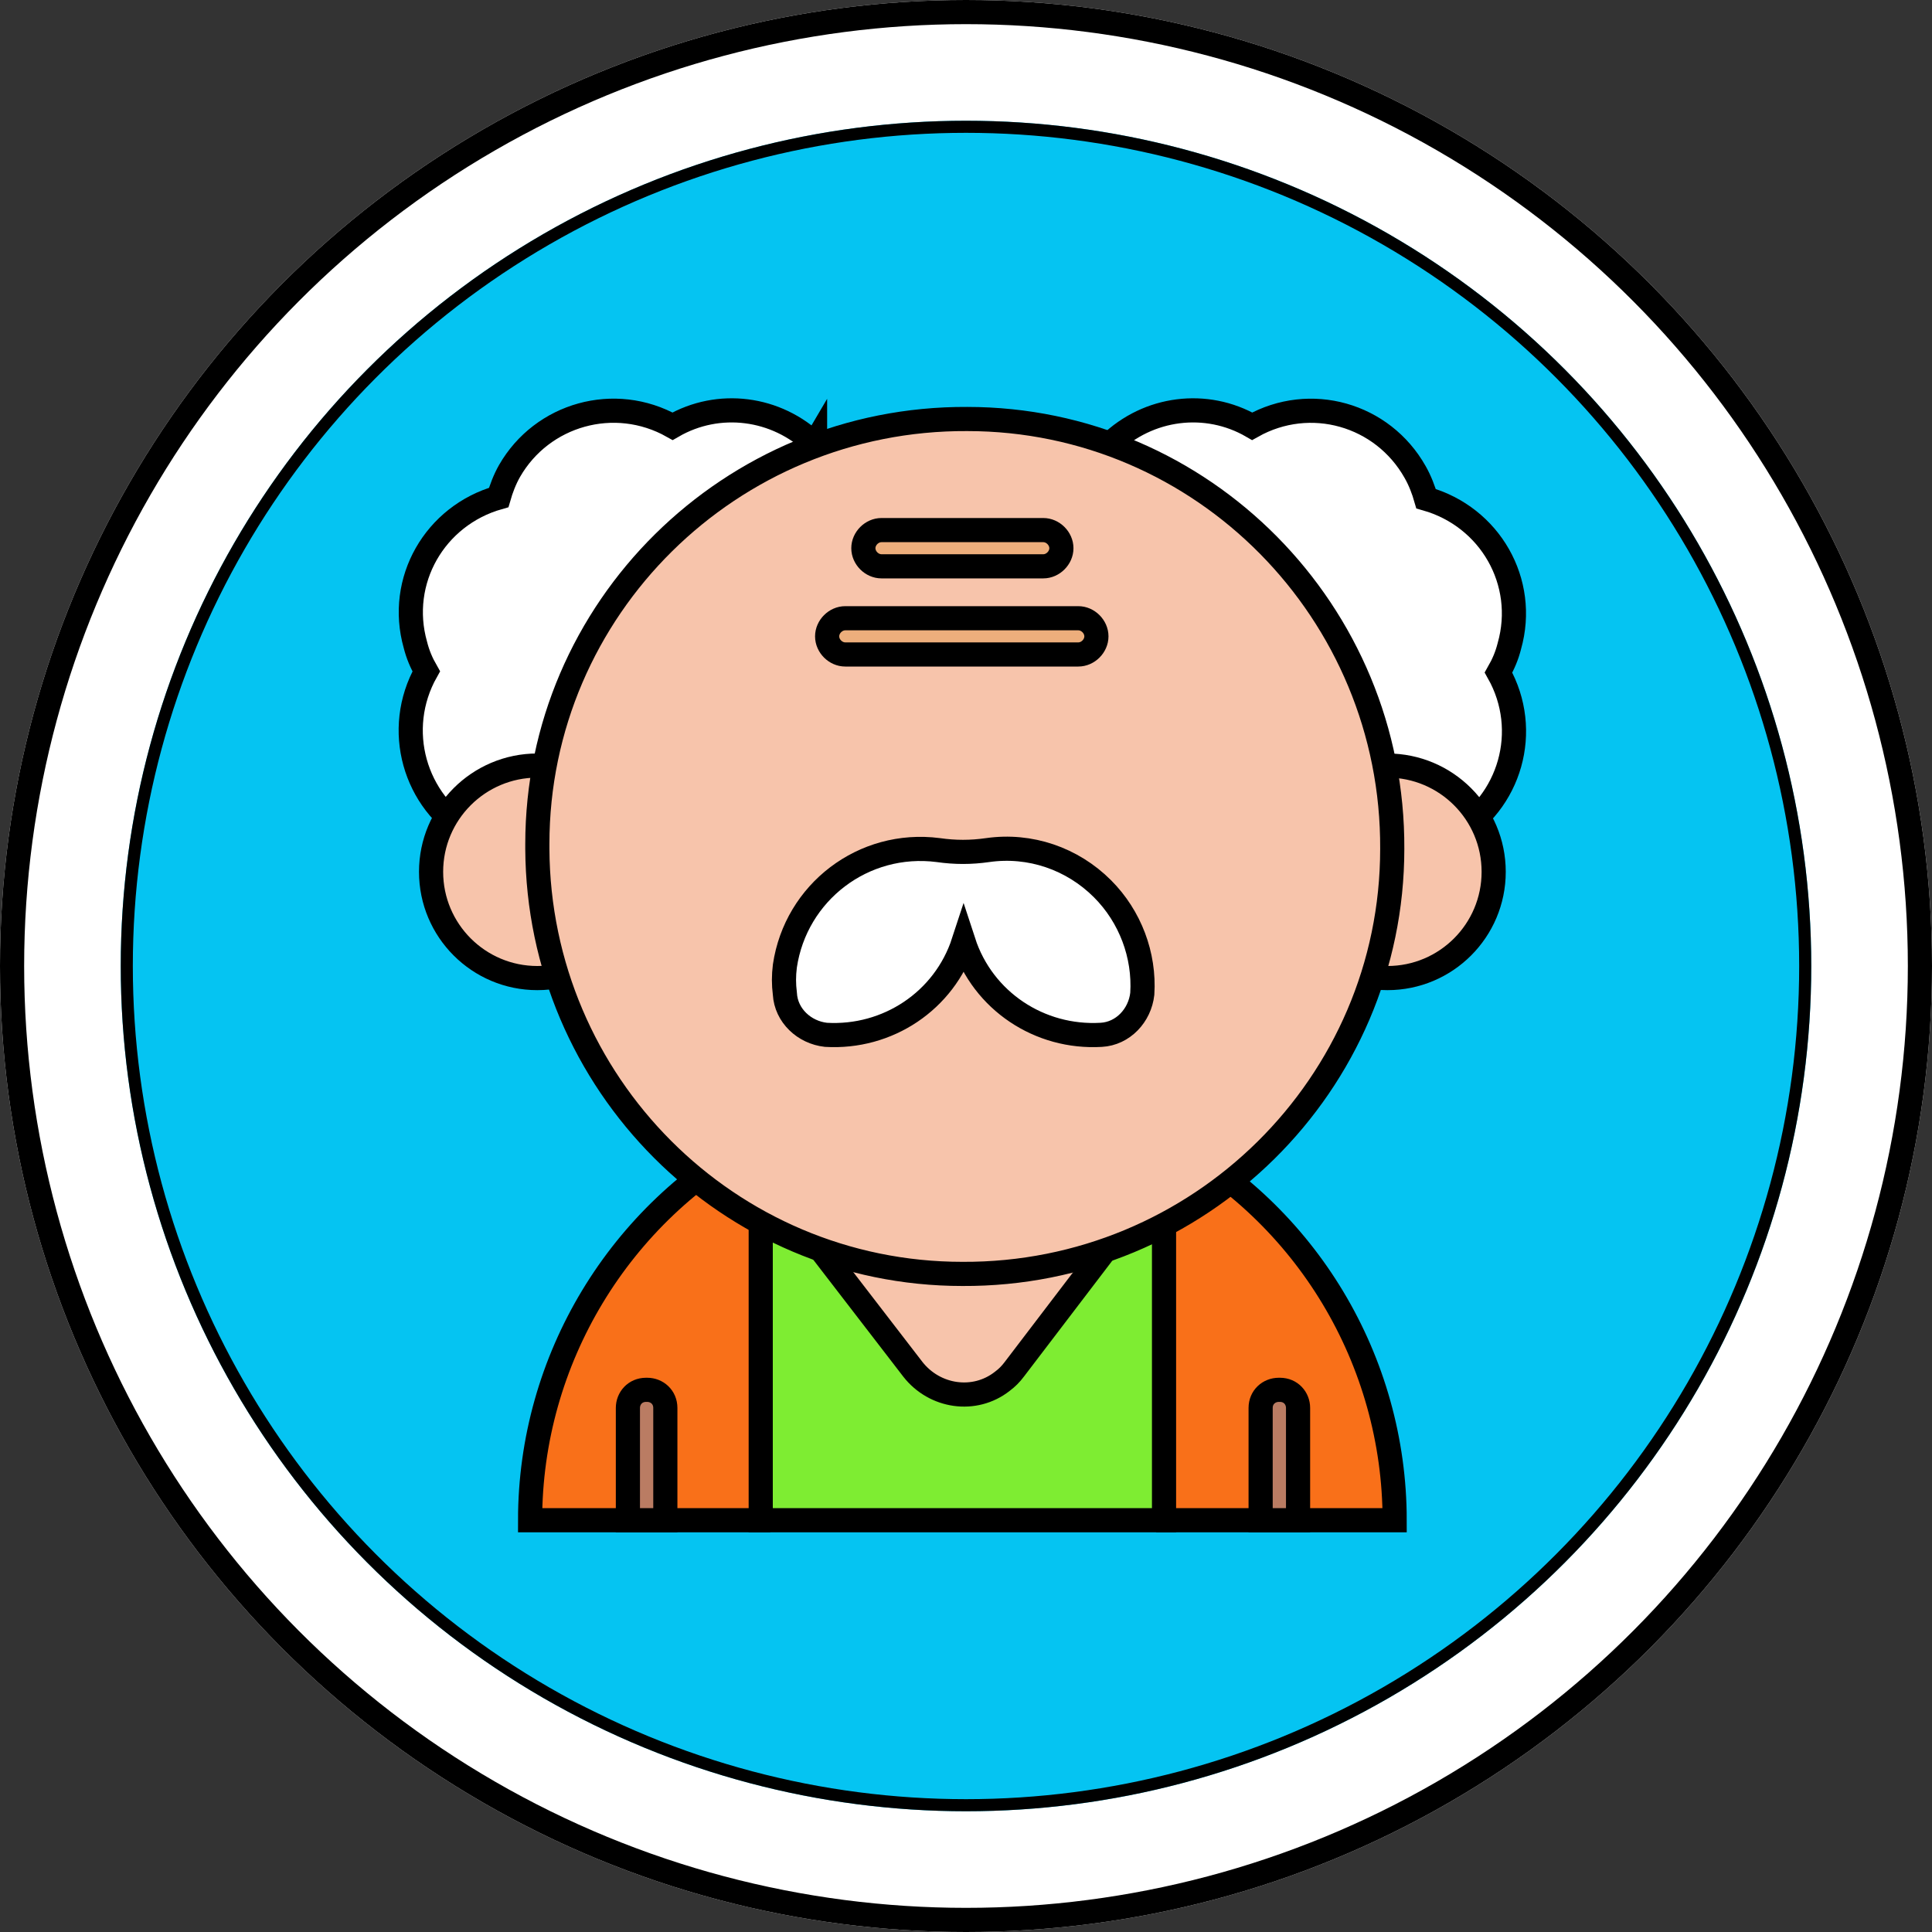
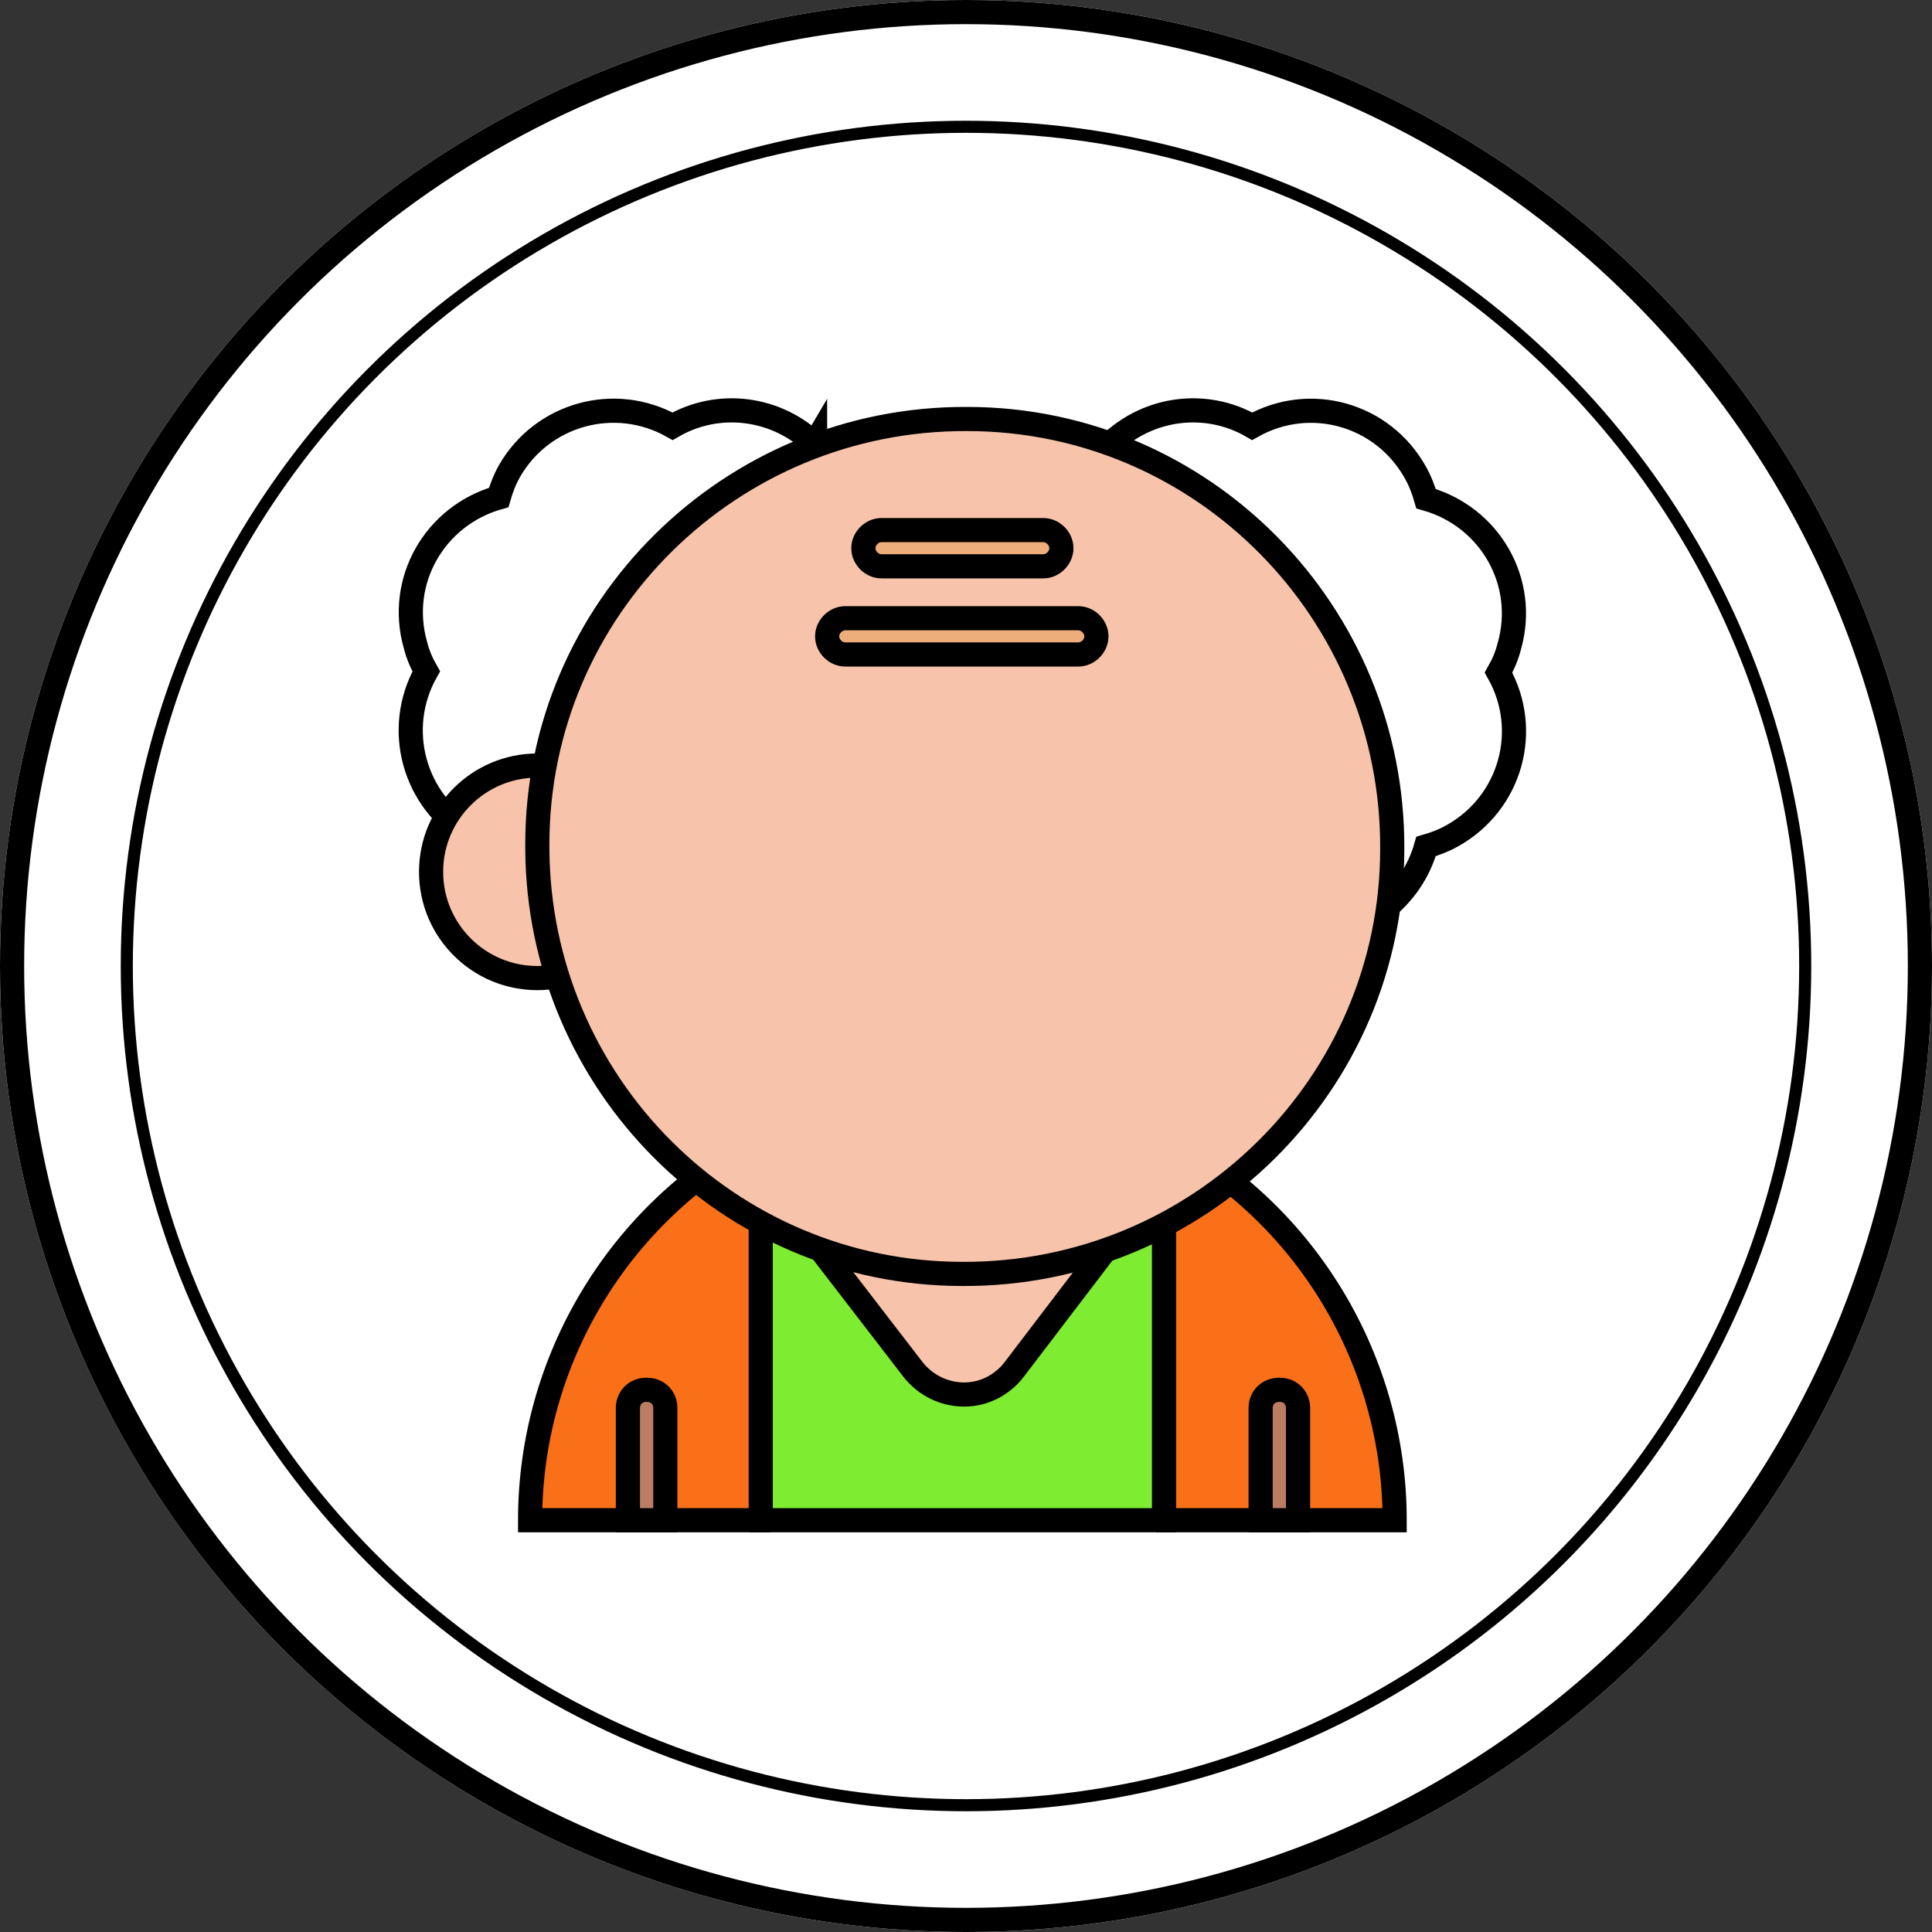
<svg xmlns="http://www.w3.org/2000/svg" id="_レイヤー_1" data-name="レイヤー 1" version="1.1" viewBox="0 0 160 160">
  <rect x="0" y="0" width="160" height="160" fill="#333333" stroke="none" />
  <defs>
    <style>
      .cls-1 {
        fill: #05c4f2;
      }

      .cls-1, .cls-2 {
        stroke-width: 0px;
      }

      .cls-3 {
        fill: #7eed32;
      }

      .cls-3, .cls-4, .cls-5, .cls-6, .cls-7, .cls-8, .cls-9, .cls-10 {
        stroke: #000;
      }

      .cls-3, .cls-4, .cls-5, .cls-7, .cls-8, .cls-9, .cls-10 {
        stroke-width: 2px;
      }

      .cls-4, .cls-2 {
        fill: #fff;
      }

      .cls-5 {
        fill: #ba7c63;
      }

      .cls-6, .cls-8 {
        fill: none;
      }

      .cls-7 {
        fill: #f7c4ab;
      }

      .cls-9 {
        fill: #edae7c;
      }

      .cls-10 {
        fill: #f97019;
      }
    </style>
  </defs>
  <g id="_グループ_2623" data-name="グループ 2623">
    <g id="_楕円形_58" data-name="楕円形 58">
      <circle class="cls-2" cx="80" cy="80" r="80" />
      <circle class="cls-8" cx="80" cy="80" r="79" />
    </g>
    <g id="_楕円形_57" data-name="楕円形 57">
-       <circle class="cls-1" cx="80" cy="80" r="70" />
      <circle class="cls-6" cx="80" cy="80" r="69.5" />
    </g>
    <g id="_グループ_2651" data-name="グループ 2651">
      <path id="_パス_3800" data-name="パス 3800" class="cls-4" d="M67.5,36.8c-3.2-3.1-8-3.7-11.8-1.5h0c-4.8-2.7-10.8-1-13.5,3.7-.4.7-.7,1.5-.9,2.2-5.3,1.5-8.4,6.9-6.9,12.2.2.8.5,1.5.9,2.2h0c-2.7,4.8-1,10.8,3.7,13.5.7.4,1.5.7,2.2.9.6,2.1,1.8,3.9,3.6,5.3l22.7-38.6Z" />
      <path id="_パス_3801" data-name="パス 3801" class="cls-4" d="M91.9,36.8c3.2-3.1,8-3.7,11.8-1.5h0c4.8-2.7,10.8-1,13.5,3.8.4.7.7,1.5.9,2.2,5.3,1.5,8.4,6.9,6.9,12.2-.2.8-.5,1.5-.9,2.2h0c2.7,4.8,1,10.8-3.8,13.5-.7.4-1.5.7-2.2.9-.6,2.1-1.8,3.9-3.6,5.3l-22.7-38.6Z" />
      <path id="_パス_3803" data-name="パス 3803" class="cls-10" d="M63,94.3l3.8,15.8-3.8,15.8h-19.1c0-13.3,7.4-25.5,19.1-31.7Z" />
      <path id="_パス_3804" data-name="パス 3804" class="cls-10" d="M115.5,125.9h-19l-4.8-15.8,4.8-15.8c11.7,6.2,19,18.4,19,31.6Z" />
      <path id="_パス_3805" data-name="パス 3805" class="cls-3" d="M96.4,94.3v31.6h-33.4v-31.7c10.5-5.5,23-5.5,33.4,0h0Z" />
      <path id="_パス_3806" data-name="パス 3806" class="cls-7" d="M67.9,103.4l7.7,10c1.8,2.3,5.1,2.8,7.4,1,.4-.3.7-.6,1-1l7.7-10.1h-23.8Z" />
      <path id="_パス_3807" data-name="パス 3807" class="cls-5" d="M53.5,115.1c-.9,0-1.5.7-1.5,1.5v9.3h3.1v-9.3c0-.9-.7-1.5-1.5-1.5Z" />
      <path id="_パス_3808" data-name="パス 3808" class="cls-5" d="M106,115.1c.9,0,1.5.7,1.5,1.5v9.3h-3.1v-9.3c0-.9.7-1.5,1.5-1.5h0Z" />
-       <circle id="_楕円形_61" data-name="楕円形 61" class="cls-7" cx="114.9" cy="72.2" r="8.8" />
      <circle id="_楕円形_62" data-name="楕円形 62" class="cls-7" cx="44.5" cy="72.2" r="8.8" />
      <path id="_パス_3809" data-name="パス 3809" class="cls-7" d="M44.5,69.9c0-19.5,16-35.3,35.6-35.2,19.5,0,35.3,16,35.2,35.6,0,19.5-16,35.3-35.6,35.2-19.4,0-35.1-15.8-35.2-35.2v-.3Z" />
      <g id="_グループ_2653" data-name="グループ 2653">
-         <path id="_パス_3812" data-name="パス 3812" class="cls-9" d="M89.3,54.2h-19.3c-.8,0-1.5-.7-1.5-1.5s.7-1.5,1.5-1.5h19.3c.8,0,1.5.7,1.5,1.5s-.7,1.5-1.5,1.5Z" />
+         <path id="_パス_3812" data-name="パス 3812" class="cls-9" d="M89.3,54.2h-19.3c-.8,0-1.5-.7-1.5-1.5s.7-1.5,1.5-1.5h19.3c.8,0,1.5.7,1.5,1.5s-.7,1.5-1.5,1.5" />
      </g>
      <g id="_グループ_2654" data-name="グループ 2654">
        <path id="_パス_3813" data-name="パス 3813" class="cls-9" d="M86.4,46.9h-13.4c-.8,0-1.5-.7-1.5-1.5s.7-1.5,1.5-1.5h13.4c.8,0,1.5.7,1.5,1.5s-.7,1.5-1.5,1.5Z" />
      </g>
-       <path id="_パス_3814" data-name="パス 3814" class="cls-4" d="M91.3,73.6c-2.5-2.5-6-3.7-9.5-3.2-1.4.2-2.7.2-4.1,0-6.2-.8-11.8,3.5-12.7,9.6-.1.8-.1,1.5,0,2.3.1,1.8,1.6,3.2,3.4,3.4,5.1.3,9.8-2.8,11.4-7.7,1.6,4.9,6.3,8,11.4,7.7,1.8-.1,3.2-1.6,3.4-3.4.2-3.2-1-6.4-3.3-8.7h0Z" />
    </g>
  </g>
</svg>